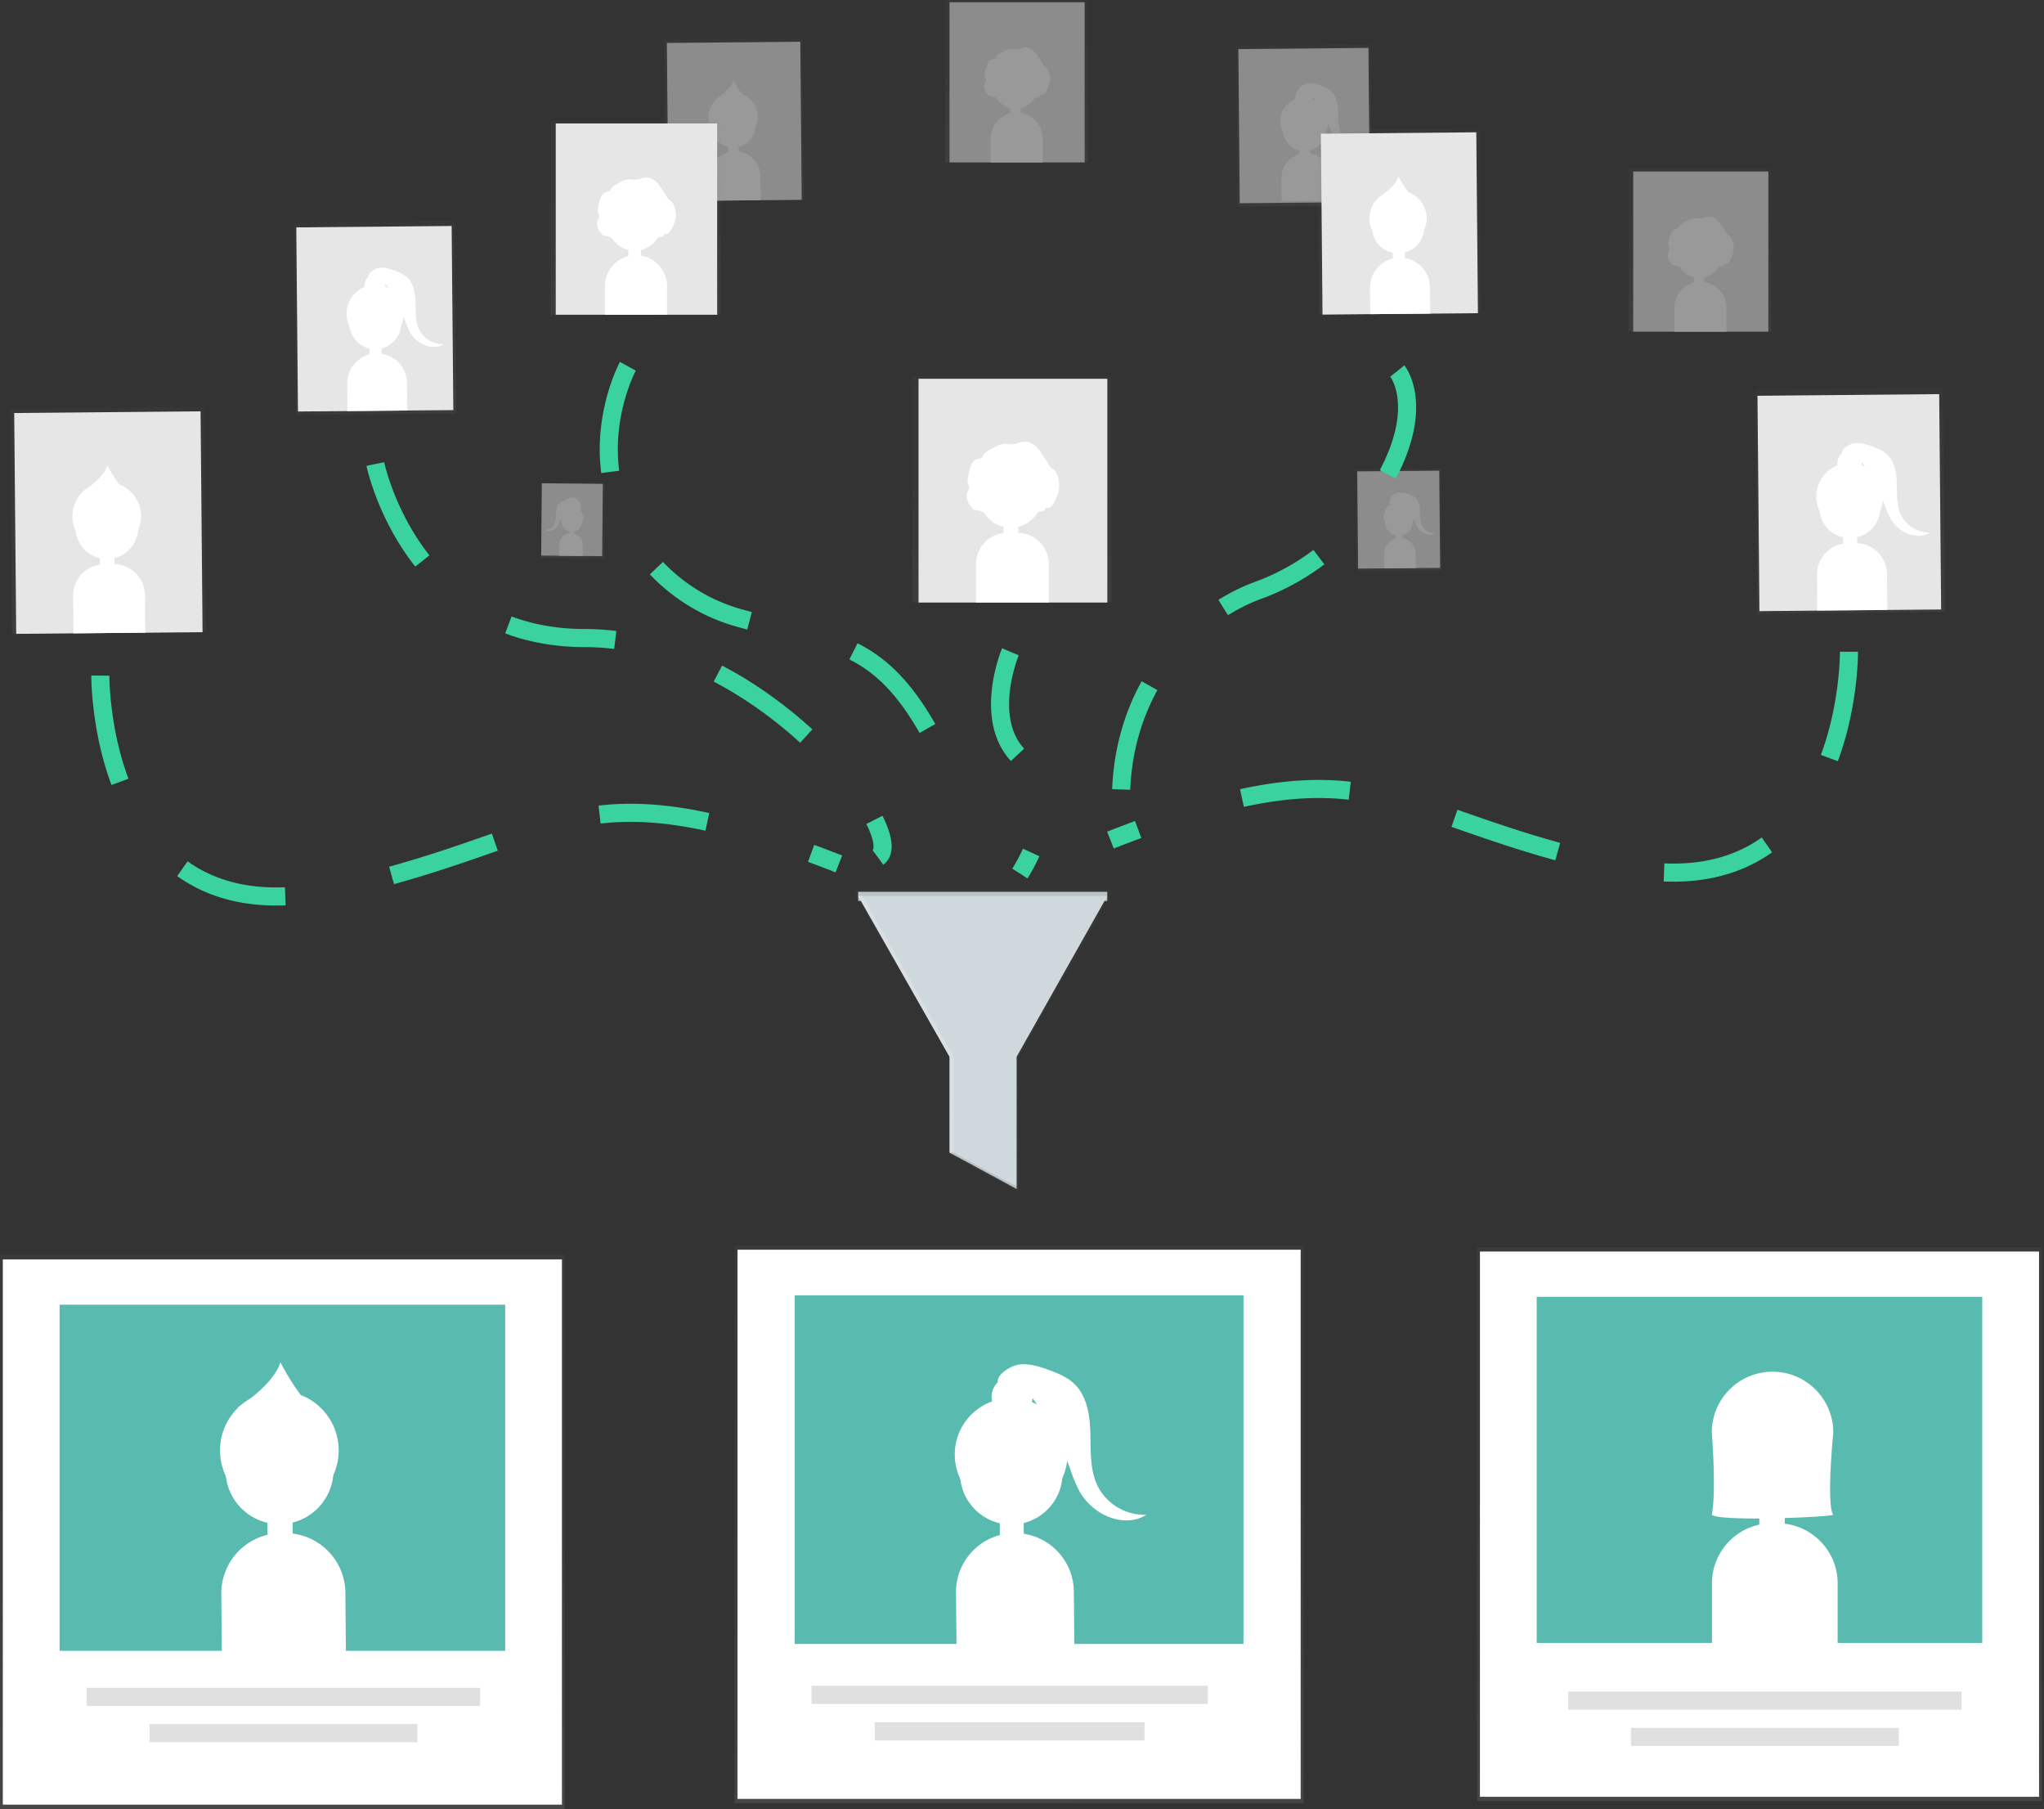
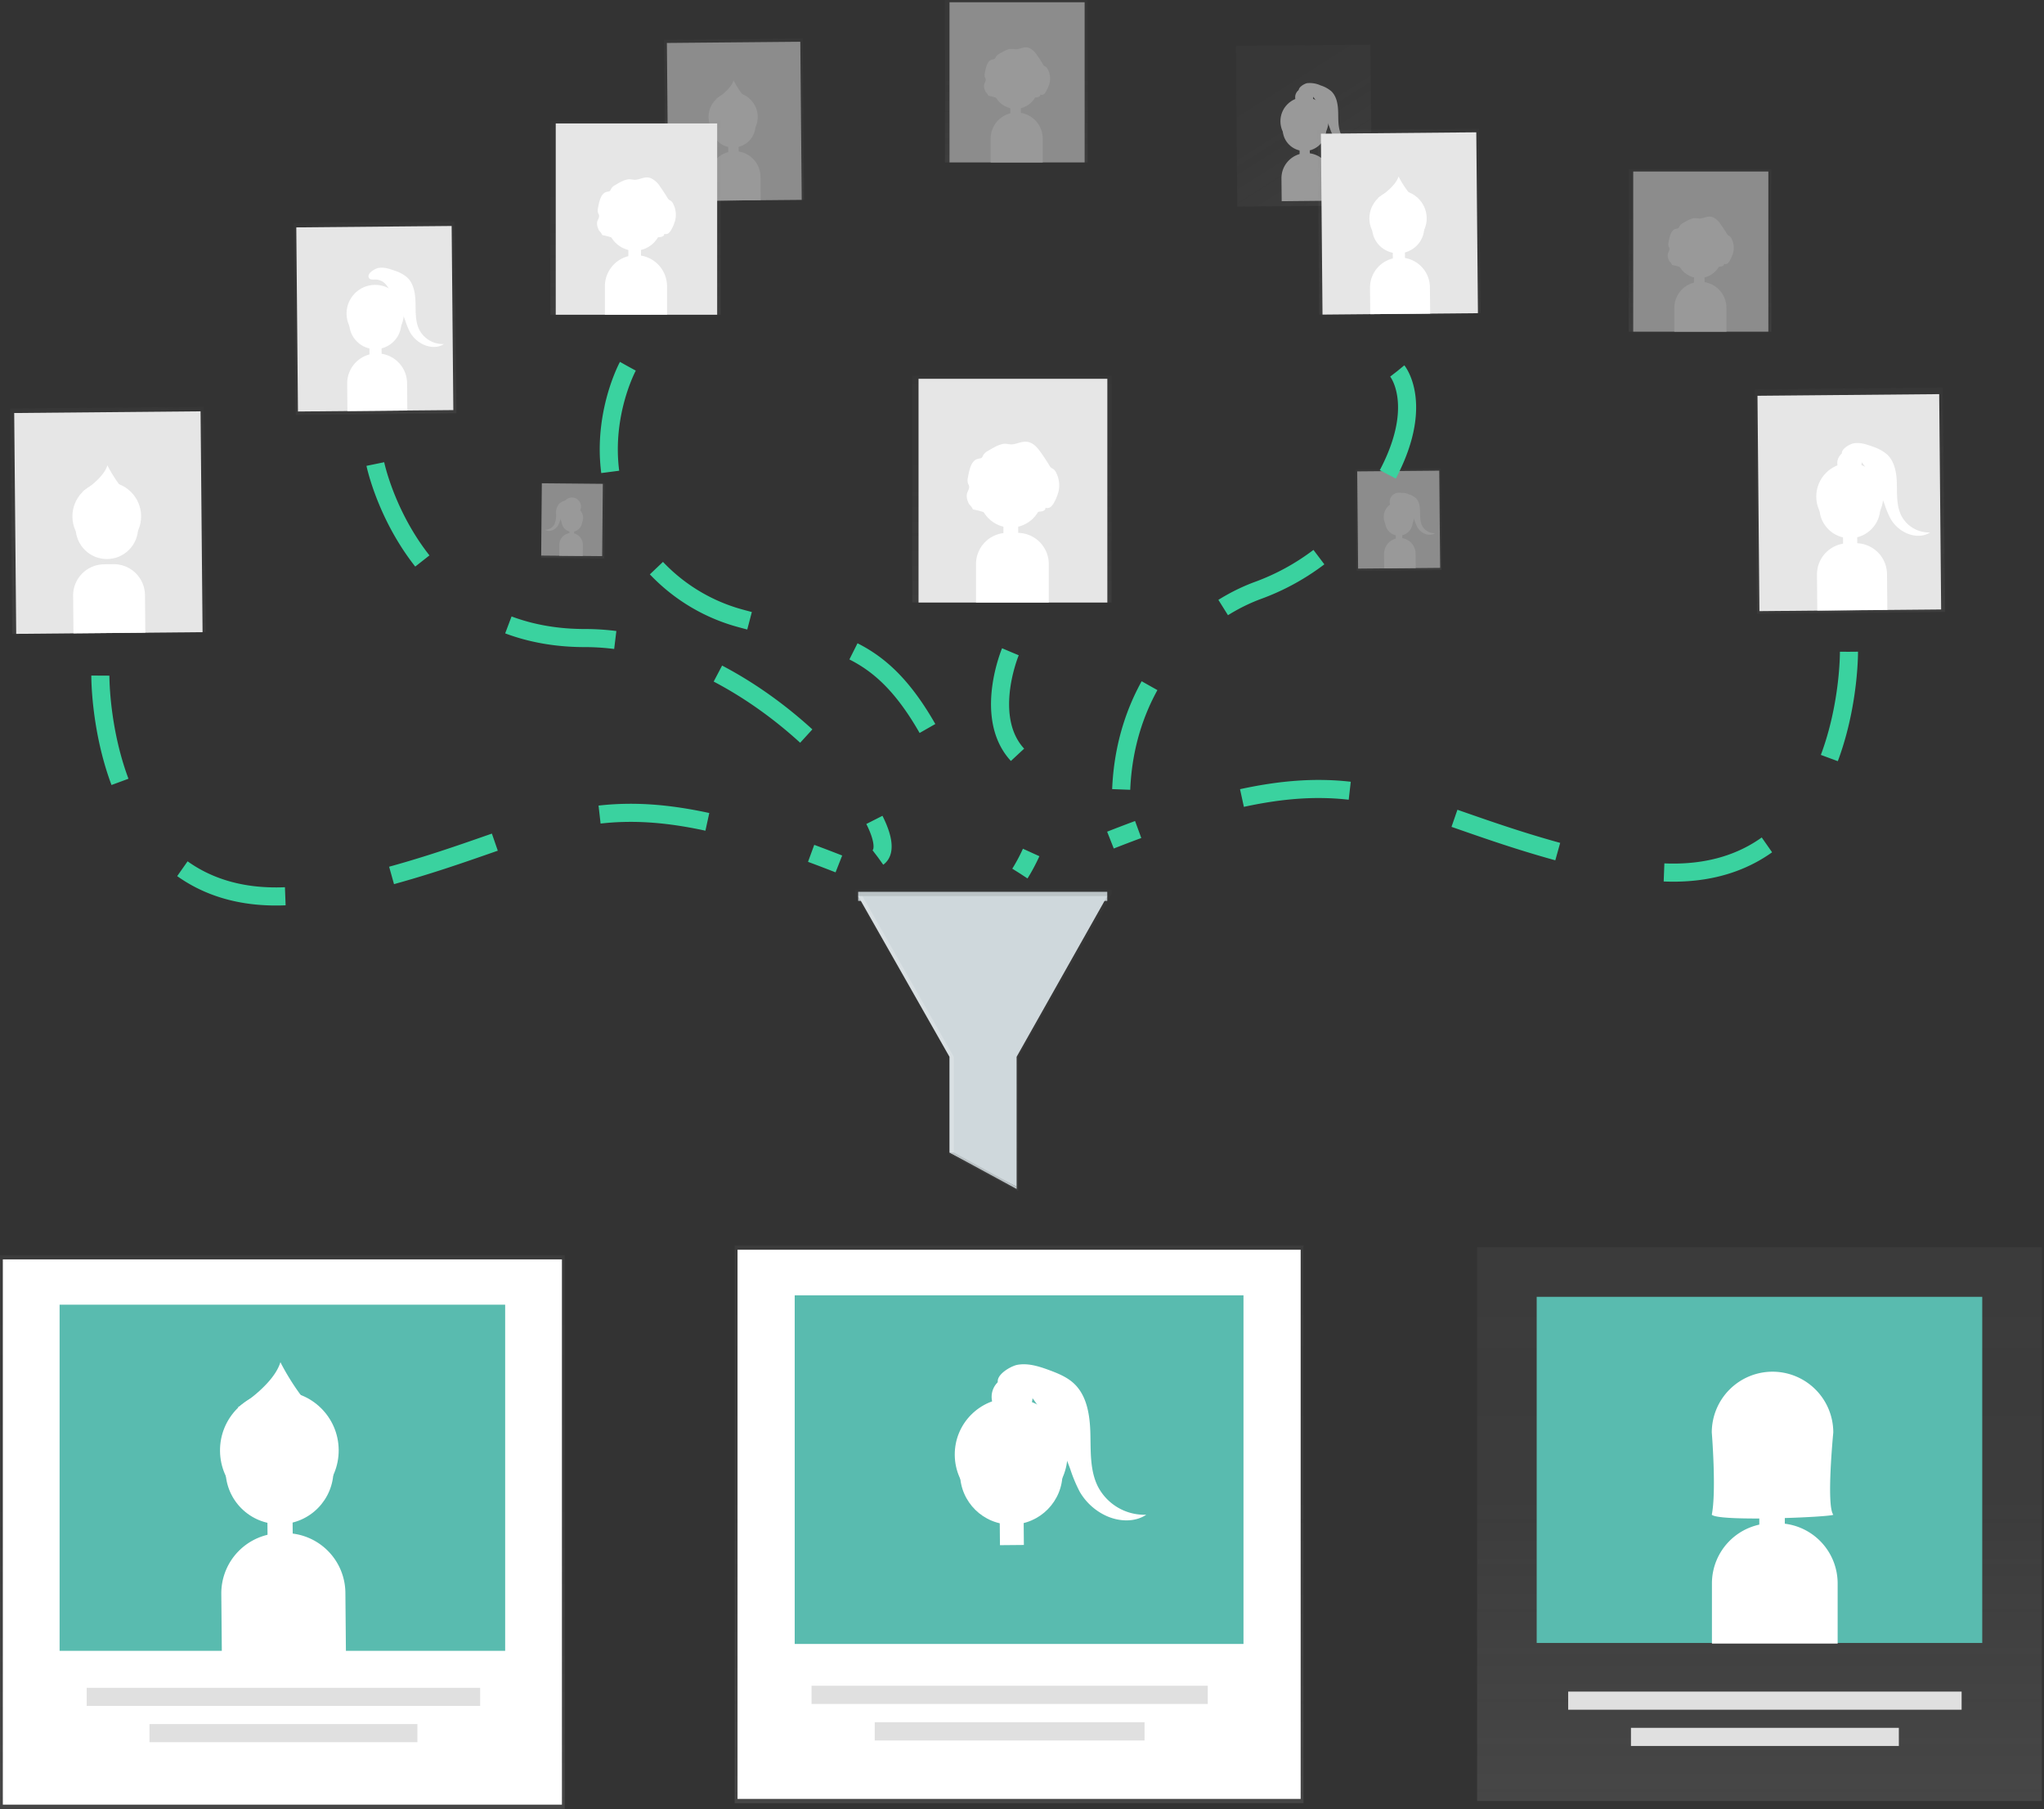
<svg xmlns="http://www.w3.org/2000/svg" width="226" height="200" viewBox="0 0 226 200">
  <rect x="0" y="0" width="226" height="200" fill="#333333" stroke="none" />
  <defs>
    <linearGradient x1="5.149%" y1="17.165%" x2="114.915%" y2="74.477%" id="a">
      <stop stop-color="gray" stop-opacity=".25" offset="0%" />
      <stop stop-color="gray" stop-opacity=".12" offset="54%" />
      <stop stop-color="gray" stop-opacity=".1" offset="100%" />
    </linearGradient>
    <linearGradient x1="78.427%" y1="105.044%" x2="21.554%" y2="-4.786%" id="b">
      <stop stop-color="gray" stop-opacity=".25" offset="0%" />
      <stop stop-color="gray" stop-opacity=".12" offset="54%" />
      <stop stop-color="gray" stop-opacity=".1" offset="100%" />
    </linearGradient>
    <linearGradient x1="79.741%" y1="100.053%" x2="22.421%" y2="-9.715%" id="c">
      <stop stop-color="gray" stop-opacity=".25" offset="0%" />
      <stop stop-color="gray" stop-opacity=".12" offset="54%" />
      <stop stop-color="gray" stop-opacity=".1" offset="100%" />
    </linearGradient>
    <linearGradient x1="28.13%" y1="107.744%" x2="71.86%" y2="-7.727%" id="d">
      <stop stop-color="gray" stop-opacity=".25" offset="0%" />
      <stop stop-color="gray" stop-opacity=".12" offset="54%" />
      <stop stop-color="gray" stop-opacity=".1" offset="100%" />
    </linearGradient>
    <linearGradient x1="49.998%" y1="100%" x2="49.998%" y2="0%" id="e">
      <stop stop-color="gray" stop-opacity=".25" offset="0%" />
      <stop stop-color="gray" stop-opacity=".12" offset="54%" />
      <stop stop-color="gray" stop-opacity=".1" offset="100%" />
    </linearGradient>
    <linearGradient x1="50.006%" y1="100.011%" x2="50.006%" y2="0%" id="f">
      <stop stop-color="gray" stop-opacity=".25" offset="0%" />
      <stop stop-color="gray" stop-opacity=".12" offset="54%" />
      <stop stop-color="gray" stop-opacity=".1" offset="100%" />
    </linearGradient>
    <linearGradient x1="50.014%" y1="100%" x2="50.014%" y2="0%" id="g">
      <stop stop-color="gray" stop-opacity=".25" offset="0%" />
      <stop stop-color="gray" stop-opacity=".12" offset="54%" />
      <stop stop-color="gray" stop-opacity=".1" offset="100%" />
    </linearGradient>
    <linearGradient x1="78.443%" y1="104.989%" x2="21.574%" y2="-4.839%" id="h">
      <stop stop-color="gray" stop-opacity=".25" offset="0%" />
      <stop stop-color="gray" stop-opacity=".12" offset="54%" />
      <stop stop-color="gray" stop-opacity=".1" offset="100%" />
    </linearGradient>
    <linearGradient x1="79.173%" y1="102.78%" x2="21.865%" y2="-6.975%" id="i">
      <stop stop-color="gray" stop-opacity=".25" offset="0%" />
      <stop stop-color="gray" stop-opacity=".12" offset="54%" />
      <stop stop-color="gray" stop-opacity=".1" offset="100%" />
    </linearGradient>
    <linearGradient x1="28.131%" y1="107.733%" x2="71.857%" y2="-7.733%" id="j">
      <stop stop-color="gray" stop-opacity=".25" offset="0%" />
      <stop stop-color="gray" stop-opacity=".12" offset="54%" />
      <stop stop-color="gray" stop-opacity=".1" offset="100%" />
    </linearGradient>
    <linearGradient x1="25.586%" y1="111.128%" x2="70.52%" y2="-4.792%" id="k">
      <stop stop-color="gray" stop-opacity=".25" offset="0%" />
      <stop stop-color="gray" stop-opacity=".12" offset="54%" />
      <stop stop-color="gray" stop-opacity=".1" offset="100%" />
    </linearGradient>
    <linearGradient x1="49.995%" y1="100%" x2="49.995%" y2="0%" id="l">
      <stop stop-color="gray" stop-opacity=".25" offset="0%" />
      <stop stop-color="gray" stop-opacity=".12" offset="54%" />
      <stop stop-color="gray" stop-opacity=".1" offset="100%" />
    </linearGradient>
    <linearGradient x1="50.002%" y1="100.004%" x2="50.002%" y2="0%" id="m">
      <stop stop-color="gray" stop-opacity=".25" offset="0%" />
      <stop stop-color="gray" stop-opacity=".12" offset="54%" />
      <stop stop-color="gray" stop-opacity=".1" offset="100%" />
    </linearGradient>
    <linearGradient x1="50%" y1="100%" x2="50%" y2="0%" id="n">
      <stop stop-color="gray" stop-opacity=".25" offset="0%" />
      <stop stop-color="gray" stop-opacity=".12" offset="54%" />
      <stop stop-color="gray" stop-opacity=".1" offset="100%" />
    </linearGradient>
    <linearGradient x1="49.992%" y1="100%" x2="49.992%" y2="0%" id="o">
      <stop stop-color="gray" stop-opacity=".25" offset="0%" />
      <stop stop-color="gray" stop-opacity=".12" offset="54%" />
      <stop stop-color="gray" stop-opacity=".1" offset="100%" />
    </linearGradient>
  </defs>
  <g fill="none" fill-rule="evenodd">
    <g opacity=".5" transform="translate(59.793 53.228)" fill-rule="nonzero">
      <path fill="url(#a)" transform="rotate(-89.427 3.57 4.303)" d="M-.596.814h8.33v6.978h-8.33z" />
      <path fill="#E6E6E6" d="M6.787 8.246L.045 8.184.117.195 6.86.257z" />
      <ellipse fill="#FFF" transform="rotate(-89.48 3.438 4.01)" cx="3.438" cy="4.01" rx="1.244" ry="1.243" />
      <circle fill="#FFF" transform="rotate(-89.48 3.438 4.422)" cx="3.438" cy="4.422" r="1.13" />
      <path fill="#FFF" d="M3.684 5.994l-.527-.005.008-.904.527.005z" />
      <path d="M4.643 8.225l-2.6-.023.011-1.189a1.299 1.299 0 112.597.024l-.01 1.188h.002z" fill="#FFF" />
      <circle fill="#FFF" transform="rotate(-89.48 3.449 2.763)" cx="3.449" cy="2.763" r="1" />
      <path d="M3.306 2.024a1.35 1.35 0 00-.709.116 1.58 1.58 0 00-.548.295c-.26.305-.39.7-.36 1.101.03.397-.027.795-.167 1.168-.205.397-.622.64-1.069.624a.922.922 0 00.877.029c.247-.11.454-.295.593-.527.084-.162.155-.332.21-.506.191-.516.446-1.005.76-1.457a.935.935 0 01.168-.198.637.637 0 01.324-.129c.097 0 .263.032.321-.063.127-.208-.271-.424-.4-.453z" fill="#FFF" />
    </g>
    <g opacity=".5" transform="translate(149.876 51.647)" fill-rule="nonzero">
      <path fill="url(#b)" transform="rotate(-.52 4.757 5.798)" d="M.065.199h9.383v11.199H.065z" />
      <path fill="#E6E6E6" d="M.188.461L9.257.38l.097 10.743-9.068.082z" />
      <circle fill="#FFF" transform="rotate(-.52 4.793 5.487)" cx="4.793" cy="5.487" r="1.673" />
      <circle fill="#FFF" transform="rotate(-.52 4.798 6.046)" cx="4.798" cy="6.046" r="1.52" />
      <path fill="#FFF" d="M4.451 6.96l.709-.006.01 1.217-.708.007z" />
      <path d="M4.878 7.818a1.75 1.75 0 011.765 1.734l.014 1.591-3.485.032-.014-1.581A1.75 1.75 0 014.89 7.828l-.013-.01z" fill="#FFF" />
      <circle fill="#FFF" transform="rotate(-.52 4.776 3.817)" cx="4.776" cy="3.817" r="1" />
      <path d="M4.968 2.843c.325-.034.653.02.95.156.27.082.52.217.736.398.39.363.471.946.484 1.478.013.532-.016 1.093.221 1.58.277.534.836.86 1.436.839a1.24 1.24 0 01-1.177.037 1.757 1.757 0 01-.79-.72 4.36 4.36 0 01-.285-.68 8.815 8.815 0 00-1.02-1.96 1.257 1.257 0 00-.226-.263.856.856 0 00-.435-.174c-.129-.019-.35.042-.432-.085-.173-.279.348-.569.538-.606z" fill="#FFF" />
    </g>
    <g opacity=".5" transform="translate(136.443 4.743)" fill-rule="nonzero">
      <path fill="url(#c)" transform="rotate(-.52 7.724 9.147)" d="M.284.267h14.88v17.76H.284z" />
-       <path fill="#E6E6E6" d="M.479.685l14.38-.13.156 17.037-14.382.13z" />
      <ellipse fill="#FFF" transform="rotate(-.52 7.782 8.656)" cx="7.782" cy="8.656" rx="2.652" ry="2.653" />
      <ellipse fill="#FFF" transform="rotate(-.52 7.79 9.539)" cx="7.79" cy="9.539" rx="2.41" ry="2.411" />
      <path fill="#FFF" d="M7.242 10.99l1.125-.01.017 1.929-1.125.01z" />
      <path d="M7.977 12.18a2.772 2.772 0 012.799 2.731l.025 2.533-5.531.055-.026-2.532a2.772 2.772 0 012.733-2.787z" fill="#FFF" />
      <circle fill="#FFF" transform="rotate(-.52 7.758 6.003)" cx="7.758" cy="6.003" r="1" />
      <path d="M8.07 4.453a2.88 2.88 0 011.51.248c.427.13.824.346 1.167.632.616.58.748 1.5.769 2.346.021.845-.026 1.733.35 2.49a2.465 2.465 0 002.279 1.317 1.967 1.967 0 01-1.868.058 2.79 2.79 0 01-1.264-1.14 6.913 6.913 0 01-.45-1.076c-.407-1.1-.95-2.145-1.618-3.11-.099-.156-.22-.298-.358-.42a1.359 1.359 0 00-.69-.264c-.206-.03-.559.068-.688-.135-.268-.427.559-.888.862-.946z" fill="#FFF" />
    </g>
    <g opacity=".5" transform="translate(73.226 4.216)" fill-rule="nonzero">
      <path fill="url(#d)" transform="rotate(-.52 7.938 9.03)" d="M.278.117h15.32v17.826H.278z" />
      <path fill="#E6E6E6" d="M.51.534L15.26.4l.158 17.475-14.75.134z" />
      <ellipse fill="#FFF" transform="rotate(-.52 7.835 8.713)" cx="7.835" cy="8.713" rx="2.718" ry="2.719" />
      <ellipse fill="#FFF" transform="rotate(-.52 7.843 9.62)" cx="7.843" cy="9.619" rx="2.471" ry="2.472" />
      <path fill="#FFF" d="M7.28 11.108l1.154-.01.018 1.978-1.154.01z" />
      <path d="M7.993 12.5a2.843 2.843 0 012.868 2.818l.024 2.595-5.684.052-.024-2.593A2.844 2.844 0 017.993 12.5zM5.924 6.746s1.638-1.004 1.96-2.08a9.929 9.929 0 001.92 2.62l-3.88-.54z" fill="#FFF" />
    </g>
    <path fill="url(#e)" fill-rule="nonzero" d="M0 138.743h62.445v61.212H0z" />
    <path fill="#FFF" fill-rule="nonzero" d="M.313 139.212h61.818v60.271H.313z" />
    <path fill="#59BBAF" fill-rule="nonzero" d="M6.59 144.219h49.264v38.261H6.59z" />
    <path fill="#E0E0E0" fill-rule="nonzero" d="M9.588 186.567h43.501v2.005H9.588zM16.529 190.574h29.62v2.005h-29.62z" />
    <path d="M.242.15h22.039v25.08H.242z" opacity=".5" transform="translate(100.62 41.37)" fill="url(#f)" fill-rule="nonzero" />
    <path fill="#E6E6E6" fill-rule="nonzero" d="M101.56 41.871h20.875v24.733H101.56z" />
    <ellipse fill="#FFF" fill-rule="nonzero" cx="111.765" cy="53.536" rx="3.848" ry="3.85" />
    <ellipse fill="#FFF" fill-rule="nonzero" cx="111.765" cy="54.819" rx="3.498" ry="3.499" />
    <path fill="#FFF" fill-rule="nonzero" d="M110.948 56.92h1.633v2.801h-1.633z" />
    <path d="M111.362 58.904h1.153a3.446 3.446 0 013.446 3.446v4.253h-8.045V62.35a3.446 3.446 0 013.446-3.446zM109.958 49.43c-.248.13-.49.269-.727.415a1.262 1.262 0 00-.527.482.917.917 0 01-.121.234c-.11.121-.295.119-.453.156-.527.12-.79.687-.92 1.199-.083.303-.15.611-.2.922-.048.2-.042.411.019.609.034.084.084.158.11.245.095.316-.174.616-.24.938-.032.293.018.59.145.856.027.086.066.167.114.243.044.056.091.11.142.16.113.123.202.265.263.42.557.1 1.103.252 1.63.455.857.335 1.705.806 2.635.764.25-.012.496-.062.73-.15.458-.171.858-.482 1.316-.632.435-.1.875-.173 1.318-.222.208-.042.466-.2.387-.398.215.08.457.032.627-.123.164-.155.296-.342.387-.548.186-.344.332-.709.434-1.086a3.074 3.074 0 00-.276-2.166.97.97 0 00-.264-.337c-.084-.061-.184-.098-.263-.164a.975.975 0 01-.203-.263c-.291-.48-.6-.948-.924-1.405-.322-.453-.688-.917-1.207-1.114-.769-.293-1.33.174-2.062.203-.327 0-.6-.119-.946-.05a3.445 3.445 0 00-.924.358z" fill="#FFF" fill-rule="nonzero" />
    <path d="M.003.171h18.844v21.447H.003z" opacity=".5" transform="translate(60.846 13.175)" fill="url(#g)" fill-rule="nonzero" />
    <path fill="#E6E6E6" fill-rule="nonzero" d="M61.447 13.647h17.848v21.146H61.447z" />
    <ellipse fill="#FFF" fill-rule="nonzero" cx="70.171" cy="23.621" rx="3.29" ry="3.291" />
    <ellipse fill="#FFF" fill-rule="nonzero" cx="70.171" cy="24.719" rx="2.992" ry="2.993" />
    <path fill="#FFF" fill-rule="nonzero" d="M69.473 26.514h1.396v2.393h-1.396z" />
    <path d="M70.329 28.208a3.44 3.44 0 013.424 3.442v3.133H66.88V31.65a3.442 3.442 0 013.448-3.442zM68.63 20.11c-.211.111-.418.23-.622.356a1.08 1.08 0 00-.44.411.79.79 0 01-.103.2c-.094.104-.263.1-.387.132-.44.103-.666.588-.79 1.026-.072.26-.129.524-.171.79a.986.986 0 00.016.527c.029.071.07.137.094.208.082.264-.147.527-.205.79-.027.252.015.505.124.733a.878.878 0 00.097.208c.038.049.078.094.121.137.096.105.172.227.224.359.475.088.94.22 1.391.395.732.285 1.457.69 2.242.654.213-.01.424-.054.624-.13.392-.147.735-.41 1.133-.527.369-.084.743-.148 1.119-.19.18-.034.398-.17.332-.34a.527.527 0 00.527-.105c.14-.132.252-.292.329-.469.16-.293.284-.605.371-.927a2.636 2.636 0 00-.237-1.845.827.827 0 00-.229-.29c-.071-.052-.158-.084-.226-.14a.835.835 0 01-.174-.223c-.25-.41-.513-.81-.79-1.2a2.445 2.445 0 00-1.033-.95c-.658-.264-1.138.15-1.762.174-.28 0-.514-.103-.809-.043a2.944 2.944 0 00-.766.28z" fill="#FFF" fill-rule="nonzero" />
    <path transform="rotate(-.573 4376.468 -19352.957)" d="M.262.246H21.05V25.06H.26z" opacity=".5" fill="url(#h)" fill-rule="nonzero" />
    <path fill="#E6E6E6" fill-rule="nonzero" d="M194.32 43.748l20.091-.182.216 23.804-20.091.183z" />
    <ellipse fill="#FFF" fill-rule="nonzero" transform="rotate(-.52 204.523 54.884)" cx="204.523" cy="54.884" rx="3.703" ry="3.705" />
    <ellipse fill="#FFF" fill-rule="nonzero" transform="rotate(-.52 204.534 56.12)" cx="204.534" cy="56.12" rx="3.366" ry="3.368" />
    <path fill="#FFF" fill-rule="nonzero" d="M203.765 58.148l1.572-.014.025 2.695-1.573.014z" />
    <path d="M204.312 60.053l.853-.008a3.446 3.446 0 013.476 3.415l.036 3.953-7.744.07-.035-3.952a3.447 3.447 0 013.414-3.478z" fill="#FFF" fill-rule="nonzero" />
    <ellipse fill="#FFF" fill-rule="nonzero" transform="rotate(-.52 204.49 51.18)" cx="204.489" cy="51.18" rx="1.346" ry="1.347" />
    <path d="M204.922 49.012c.709-.135 1.433.095 2.108.345.596.183 1.149.483 1.628.883.86.809 1.053 2.108 1.074 3.278.021 1.17-.037 2.421.49 3.478a3.445 3.445 0 003.185 1.858c-.756.506-1.78.456-2.61.081a3.896 3.896 0 01-1.765-1.596 9.66 9.66 0 01-.63-1.505 19.531 19.531 0 00-2.257-4.34 2.785 2.785 0 00-.5-.588 1.899 1.899 0 00-.965-.384c-.287-.04-.79.095-.959-.19-.376-.596.78-1.241 1.201-1.32z" fill="#FFF" fill-rule="nonzero" />
    <path transform="rotate(-.573 2449.574 -3216.895)" d="M.185.314H17.96v21.218H.185z" opacity=".5" fill="url(#i)" fill-rule="nonzero" />
    <path fill="#E6E6E6" fill-rule="nonzero" d="M32.76 25.135l17.178-.156.185 20.352-17.178.156z" />
    <ellipse fill="#FFF" fill-rule="nonzero" transform="rotate(-.52 41.484 34.655)" cx="41.484" cy="34.655" rx="3.166" ry="3.167" />
    <ellipse fill="#FFF" fill-rule="nonzero" transform="rotate(-.52 41.493 35.712)" cx="41.493" cy="35.712" rx="2.879" ry="2.88" />
    <path fill="#FFF" fill-rule="nonzero" d="M40.837 37.443l1.344-.012.02 2.303-1.343.012z" />
    <path d="M41.669 39.07a3.312 3.312 0 013.34 3.281l.028 3.025-6.622.06-.027-3.024a3.312 3.312 0 013.28-3.343z" fill="#FFF" fill-rule="nonzero" />
-     <ellipse fill="#FFF" fill-rule="nonzero" transform="rotate(-.52 41.455 31.488)" cx="41.455" cy="31.488" rx="1.151" ry="1.152" />
    <path d="M41.826 29.623c.606-.116 1.225.082 1.804.295.51.156.984.412 1.394.754.737.69.895 1.792.919 2.804.024 1.011-.032 2.07.419 2.975a2.945 2.945 0 002.72 1.58c-.645.433-1.522.39-2.23.072a3.333 3.333 0 01-1.51-1.365 8.257 8.257 0 01-.527-1.286 16.698 16.698 0 00-1.933-3.716 2.371 2.371 0 00-.427-.503 1.622 1.622 0 00-.824-.33c-.245-.033-.667.083-.82-.163-.334-.498.657-1.048 1.015-1.117z" fill="#FFF" fill-rule="nonzero" />
    <path transform="rotate(-.52 4947.171 -80.967)" d="M.19.274h21.402v24.904H.19z" opacity=".5" fill="url(#j)" fill-rule="nonzero" />
    <path fill="#E6E6E6" fill-rule="nonzero" d="M1.57 45.654l20.606-.187.221 24.412-20.605.187z" />
    <ellipse fill="#FFF" fill-rule="nonzero" transform="rotate(-.52 11.805 57.077)" cx="11.805" cy="57.077" rx="3.798" ry="3.8" />
    <ellipse fill="#FFF" fill-rule="nonzero" transform="rotate(-.52 11.817 58.341)" cx="11.817" cy="58.341" rx="3.453" ry="3.455" />
-     <path fill="#FFF" fill-rule="nonzero" d="M11.03 60.422l1.611-.015.025 2.764-1.612.015z" />
    <path d="M11.5 62.375l1.054-.01a3.446 3.446 0 013.476 3.416l.038 4.153-7.944.072-.038-4.15a3.446 3.446 0 013.414-3.478v-.003zM9.137 54.335s2.29-1.402 2.737-2.899c0 0 1.054 2.18 2.682 3.66l-5.419-.761z" fill="#FFF" fill-rule="nonzero" />
    <ellipse fill="#FFF" fill-rule="nonzero" transform="rotate(-.52 30.887 160.325)" cx="30.887" cy="160.325" rx="6.561" ry="6.564" />
    <ellipse fill="#FFF" fill-rule="nonzero" transform="rotate(-.52 30.907 162.511)" cx="30.907" cy="162.511" rx="5.966" ry="5.968" />
    <path fill="#FFF" fill-rule="nonzero" d="M29.548 166.104l2.784-.025.044 4.775-2.784.025z" />
    <path d="M31.06 169.474l.418-.004a6.65 6.65 0 016.711 6.603l.059 6.477-13.72.124-.059-6.476a6.655 6.655 0 016.59-6.724zM26.28 155.578s3.95-2.424 4.725-5.006c0 0 1.823 3.763 4.63 6.324l-9.355-1.318z" fill="#FFF" fill-rule="nonzero" />
    <path transform="rotate(-.52 1620.66 -16032.024)" d="M.111.334H17.96v20.398H.11z" opacity=".5" fill="url(#k)" fill-rule="nonzero" />
    <path fill="#E6E6E6" fill-rule="nonzero" d="M146.046 14.78l17.183-.155.182 19.994-17.184.156z" />
    <ellipse fill="#FFF" fill-rule="nonzero" transform="rotate(-.52 154.578 24.137)" cx="154.578" cy="24.137" rx="3.169" ry="3.112" />
    <ellipse fill="#FFF" fill-rule="nonzero" transform="rotate(-.52 154.59 25.173)" cx="154.59" cy="25.173" rx="2.879" ry="2.83" />
    <path fill="#FFF" fill-rule="nonzero" d="M153.984 26.696l1.344-.014.022 2.264-1.343.013z" />
    <path d="M154.762 28.473a3.312 3.312 0 013.341 3.282l.027 2.911-6.625.06-.026-2.911a3.313 3.313 0 013.283-3.342zM152.352 21.881s1.91-1.148 2.282-2.371a11.357 11.357 0 002.236 2.999l-4.518-.628z" fill="#FFF" fill-rule="nonzero" />
    <path d="M.008.06v.48L10.397 18.56v10.73l7.63 4.084V18.559L28.337.54V.06z" opacity=".5" transform="translate(94.562 98.287)" fill="url(#l)" fill-rule="nonzero" />
    <path fill="#CFD8DC" fill-rule="nonzero" d="M94.886 98.582h27.539v1H94.886z" />
    <path fill="#000" fill-rule="nonzero" opacity=".1" d="M94.886 98.582h27.539v1H94.886z" />
    <path fill="#CFD8DC" fill-rule="nonzero" d="M94.886 99.057l10.099 17.762v10.578l7.42 3.789v-14.367l10.02-17.762z" />
    <path fill="#FFF" fill-rule="nonzero" opacity=".2" d="M105.459 127.397v-10.578L95.357 99.057h-.471l10.099 17.762v10.578z" />
    <path fill="#CFD8DC" fill-rule="nonzero" d="M104.985 127.397l7.42 4.026v-.237l-6.946-3.79z" />
    <path fill="#000" fill-rule="nonzero" opacity=".1" d="M104.985 127.397l7.42 4.026v-.237l-6.946-3.79z" />
    <path fill="url(#m)" fill-rule="nonzero" d="M163.318 137.874h62.445v61.212h-62.445z" />
-     <path fill="#FFF" fill-rule="nonzero" d="M163.634 138.345h61.818v60.271h-61.818z" />
    <path fill="#59BBAF" fill-rule="nonzero" d="M169.908 143.349h49.264v38.261h-49.264z" />
    <path fill="#E0E0E0" fill-rule="nonzero" d="M173.39 186.986h43.501v2.005H173.39zM180.331 190.993h29.62v2.005h-29.62z" />
    <path fill="url(#n)" fill-rule="nonzero" d="M81.231 137.668h62.895v61.655H81.231z" />
    <path fill="#FFF" fill-rule="nonzero" d="M81.547 138.142h62.263v60.706H81.547z" />
    <path fill="#59BBAF" fill-rule="nonzero" d="M87.869 143.183h49.62v38.538h-49.62z" />
    <path fill="#E0E0E0" fill-rule="nonzero" d="M89.728 186.337h43.814v2.018H89.728zM96.716 190.374h29.836v2.018H96.716z" />
    <path d="M11.097 74.682s-.263 29.25 25.55 23.716c25.814-5.534 26.604-14.493 56.105-2.899M204.435 72.047s.264 29.25-25.55 23.716c-25.813-5.534-26.604-14.493-56.105-2.899M111.717 72.047s-3.424 8.17 1.58 12.122c5.005 3.952-.526 12.384-.526 12.384M41.5 51.294S45.45 70.53 64.678 70.53c19.228 0 36.086 21.607 32.398 24.242M69.42 40.49s-5.063 9.315.503 18.806a20.02 20.02 0 0012.03 9.076c11.934 3.272 17.16 1.752 24.873 21.39M154.5 41.017s4.042 4.925-3.523 15.347a25.743 25.743 0 01-11.937 8.917c-7.639 2.838-15.096 11.046-15.096 23.167" stroke="#3AD29F" stroke-width="2" stroke-dasharray="12" />
    <g opacity=".5" transform="translate(104.308)" fill-rule="nonzero">
      <path fill="url(#o)" d="M.176 0h15.775v17.953H.176z" />
      <path fill="#E6E6E6" d="M.677.25h14.94v17.702H.677z" />
      <ellipse fill="#FFF" cx="7.978" cy="8.601" rx="2.755" ry="2.756" />
      <ellipse fill="#FFF" cx="7.978" cy="9.52" rx="2.505" ry="2.506" />
      <path fill="#FFF" d="M7.396 11.022h1.17v2.005h-1.17z" />
      <path d="M8.105 12.443a2.88 2.88 0 012.879 2.88v2.635H5.226v-2.635a2.88 2.88 0 012.879-2.88zM6.688 5.663c-.176.093-.351.192-.527.297a.904.904 0 00-.369.346.656.656 0 01-.087.168c-.079.087-.21.085-.324.111-.368.087-.558.493-.658.856-.06.218-.109.439-.145.662a.825.825 0 00.013.435c.024.06.06.113.08.173.068.227-.125.44-.172.672-.024.21.012.423.103.614.02.062.047.12.081.174.032.04.066.078.103.114.08.087.143.188.187.297.398.074.787.185 1.164.332.614.24 1.22.577 1.878.546.18-.008.358-.045.527-.108.33-.124.614-.345.948-.45.31-.071.623-.124.938-.159.15-.029.335-.142.277-.285a.44.44 0 00.45-.086c.113-.113.203-.246.264-.393.135-.246.24-.507.316-.777a2.198 2.198 0 00-.198-1.552.693.693 0 00-.192-.243c-.06-.045-.132-.071-.19-.118a.698.698 0 01-.145-.19c-.209-.352-.43-.686-.66-1.004a2.044 2.044 0 00-.865-.79c-.55-.211-.953.123-1.475.144a3.76 3.76 0 00-.677-.037 2.465 2.465 0 00-.645.25z" fill="#FFF" />
    </g>
    <g opacity=".5" transform="translate(179.904 18.709)" fill-rule="nonzero">
      <path fill="url(#o)" d="M.176 0h15.775v17.953H.176z" />
      <path fill="#E6E6E6" d="M.677.25h14.94v17.702H.677z" />
      <ellipse fill="#FFF" cx="7.978" cy="8.601" rx="2.755" ry="2.756" />
      <ellipse fill="#FFF" cx="7.978" cy="9.52" rx="2.505" ry="2.506" />
      <path fill="#FFF" d="M7.396 11.022h1.17v2.005h-1.17z" />
      <path d="M8.105 12.443a2.88 2.88 0 012.879 2.88v2.635H5.226v-2.635a2.88 2.88 0 012.879-2.88zM6.688 5.663c-.176.093-.351.192-.527.297a.904.904 0 00-.369.346.656.656 0 01-.087.168c-.079.087-.21.085-.324.111-.368.087-.558.493-.658.856-.06.218-.109.439-.145.662a.825.825 0 00.013.435c.024.06.06.113.08.173.068.227-.125.44-.172.672-.024.21.012.423.103.614.02.062.047.12.081.174.032.04.066.078.103.114.08.087.143.188.187.297.398.074.787.185 1.164.332.614.24 1.22.577 1.878.546.18-.008.358-.045.527-.108.33-.124.614-.345.948-.45.31-.071.623-.124.938-.159.15-.029.335-.142.277-.285a.44.44 0 00.45-.086c.113-.113.203-.246.264-.393.135-.246.24-.507.316-.777a2.198 2.198 0 00-.198-1.552.693.693 0 00-.192-.243c-.06-.045-.132-.071-.19-.118a.698.698 0 01-.145-.19c-.209-.352-.43-.686-.66-1.004a2.044 2.044 0 00-.865-.79c-.55-.211-.953.123-1.475.144a3.76 3.76 0 00-.677-.037 2.465 2.465 0 00-.645.25z" fill="#FFF" />
    </g>
    <ellipse fill="#FFF" fill-rule="nonzero" transform="rotate(-.52 111.797 160.779)" cx="111.797" cy="160.779" rx="6.232" ry="6.235" />
    <ellipse fill="#FFF" fill-rule="nonzero" transform="rotate(-.52 111.814 162.857)" cx="111.814" cy="162.857" rx="5.666" ry="5.668" />
    <path fill="#FFF" fill-rule="nonzero" d="M110.522 166.268l2.645-.024.04 4.535-2.644.024z" />
-     <path d="M112.158 169.467a6.518 6.518 0 016.575 6.46l.054 5.95-13.03.118-.054-5.95a6.518 6.518 0 016.455-6.578z" fill="#FFF" fill-rule="nonzero" />
    <ellipse fill="#FFF" fill-rule="nonzero" transform="rotate(-.573 111.905 154.407)" cx="111.905" cy="154.407" rx="2.265" ry="2.266" />
    <path d="M112.463 150.872c1.193-.226 2.41.16 3.548.58.982.364 1.978.77 2.74 1.486 1.448 1.36 1.759 3.528 1.809 5.515.05 1.987-.06 4.074.827 5.855a5.795 5.795 0 005.355 3.128c-1.272.851-2.998.767-4.394.14a6.554 6.554 0 01-2.968-2.685 16.251 16.251 0 01-1.054-2.53 32.86 32.86 0 00-3.806-7.31 4.685 4.685 0 00-.843-.99 3.194 3.194 0 00-1.623-.649c-.484-.065-1.317.161-1.612-.318-.632-1.002 1.315-2.087 2.02-2.222z" fill="#FFF" fill-rule="nonzero" />
    <ellipse fill="#FFF" fill-rule="nonzero" cx="195.93" cy="161.339" rx="6.042" ry="6.045" />
    <path fill="#FFF" fill-rule="nonzero" d="M194.521 164.967h2.821v4.835h-2.821z" />
    <path d="M195.935 168.38h.598a6.652 6.652 0 016.651 6.653v6.646h-13.9v-6.633a6.655 6.655 0 016.651-6.667zM202.702 167.436c-.263.264-12.643.79-13.434 0 .527-2.635 0-9.09 0-9.09a6.718 6.718 0 016.717-6.72 6.718 6.718 0 016.717 6.72s-.79 8.036 0 9.09z" fill="#FFF" fill-rule="nonzero" />
  </g>
</svg>